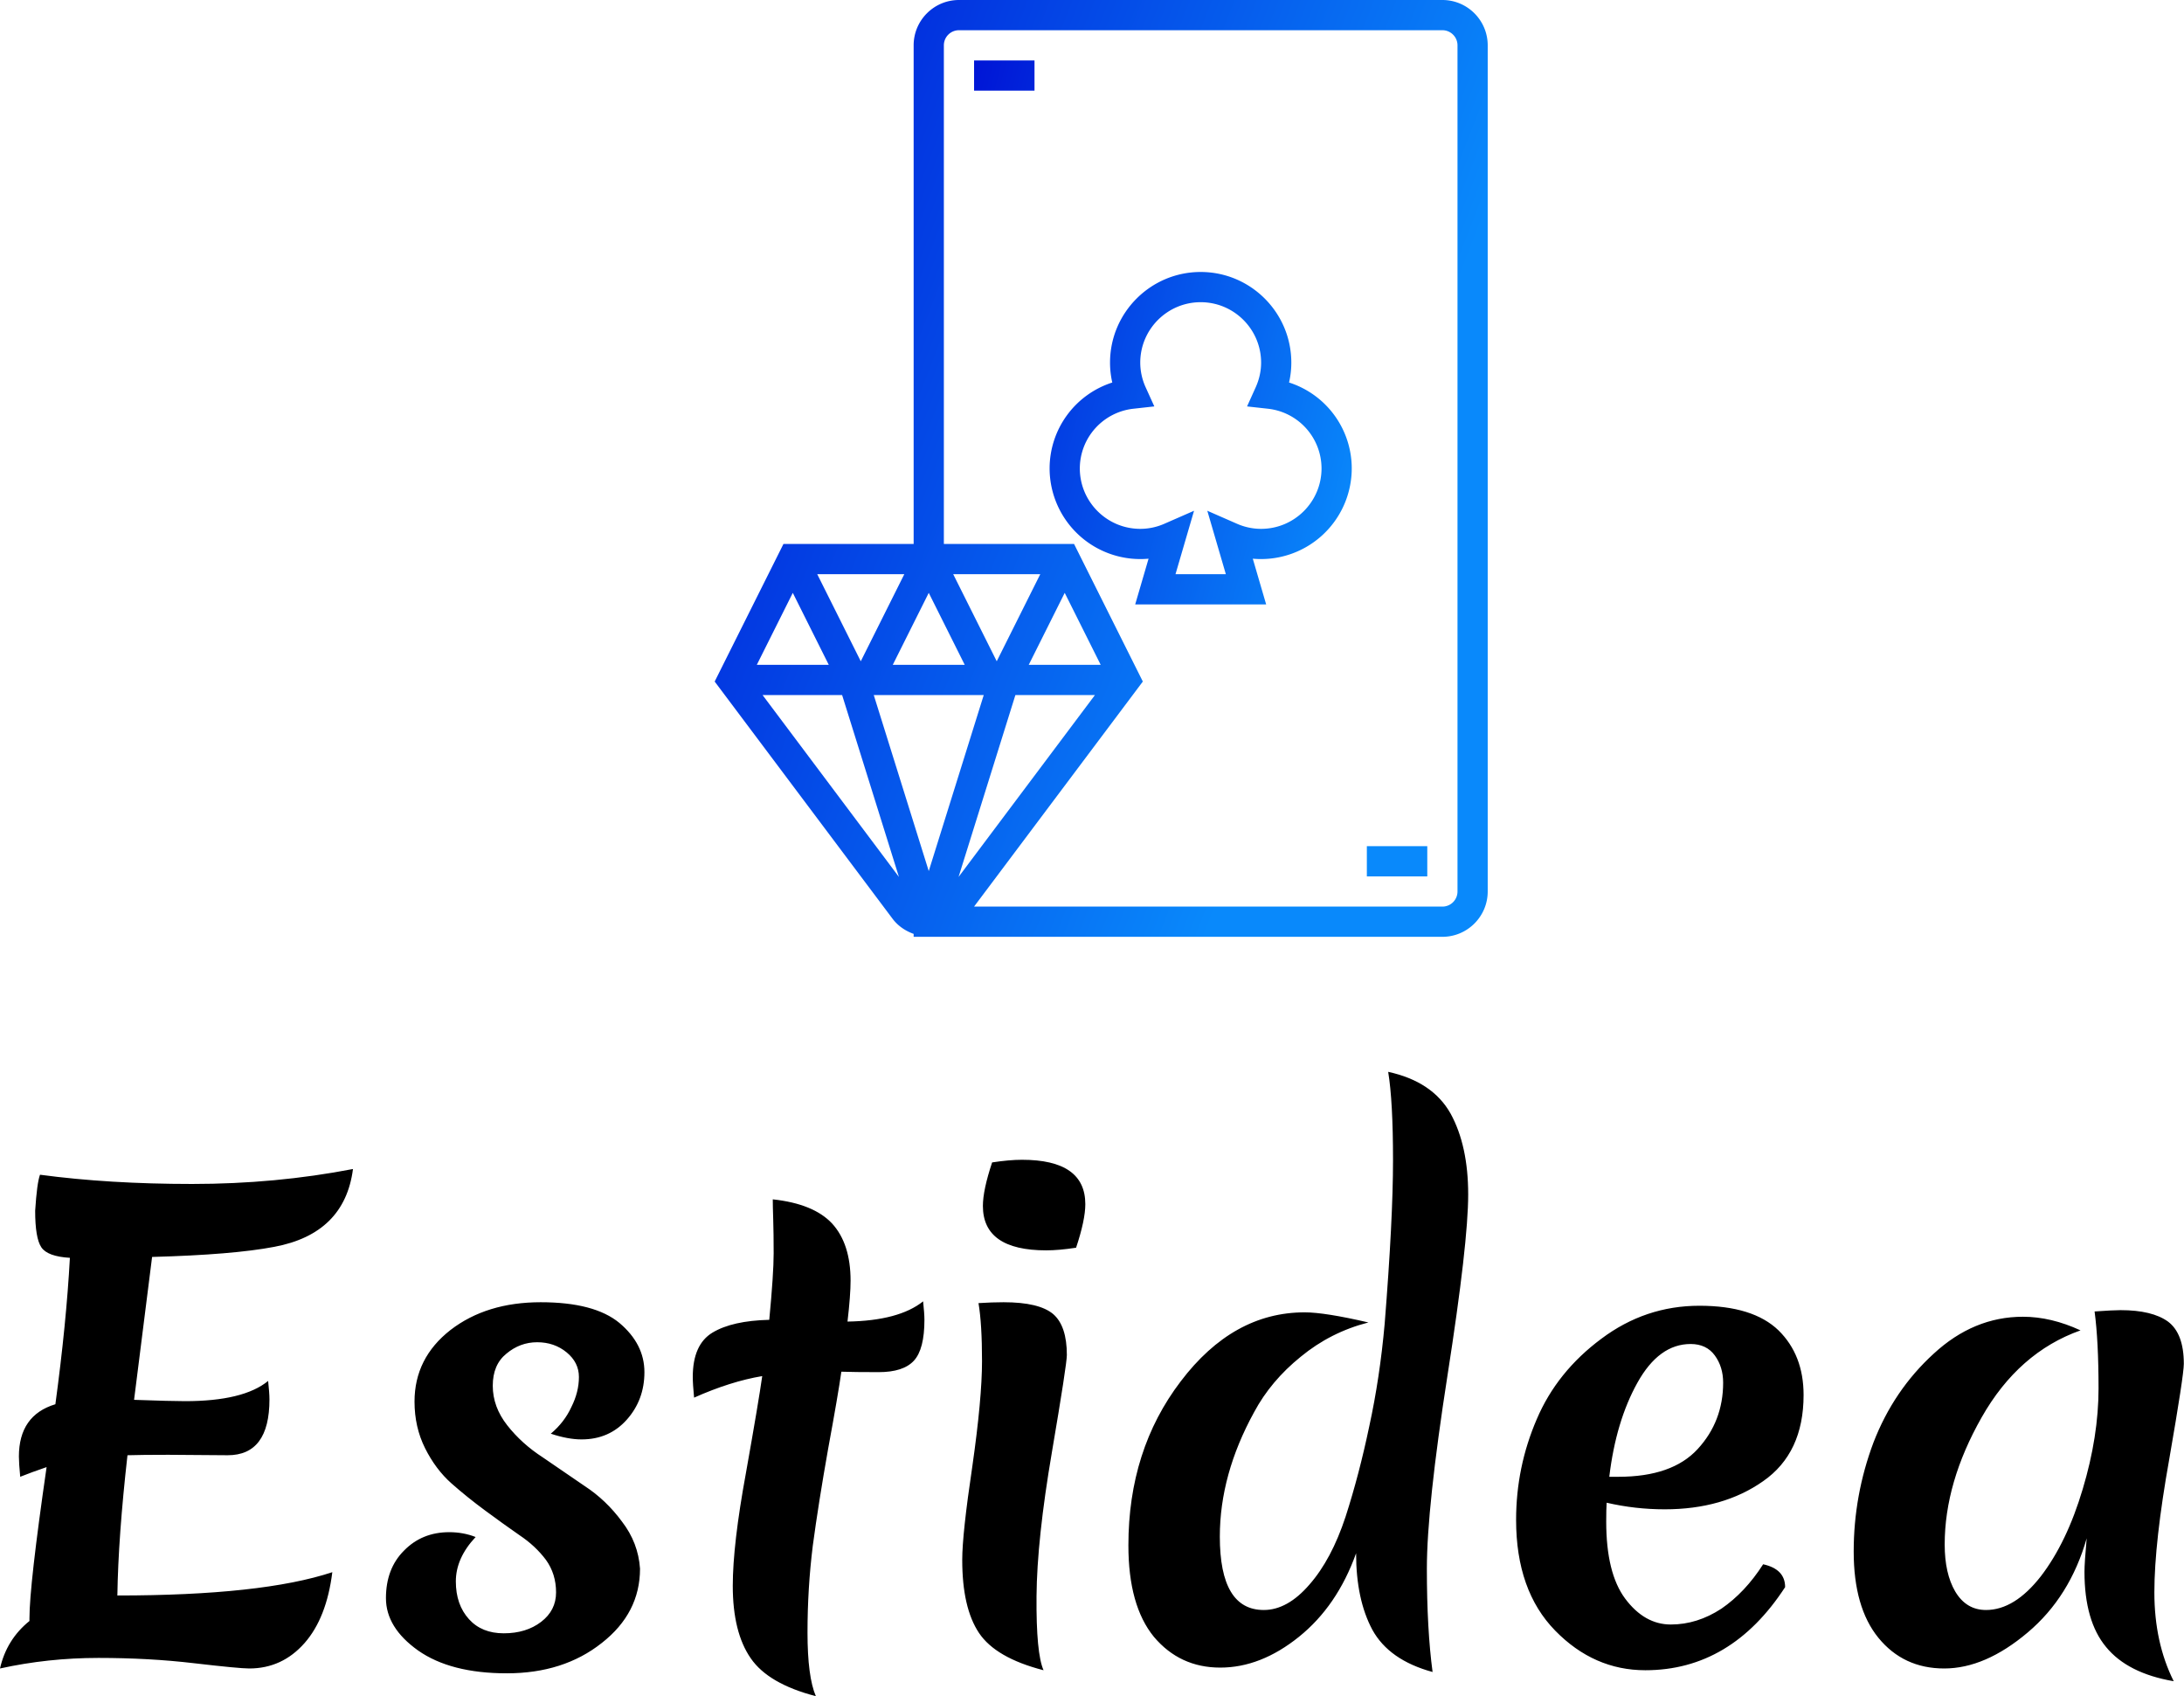
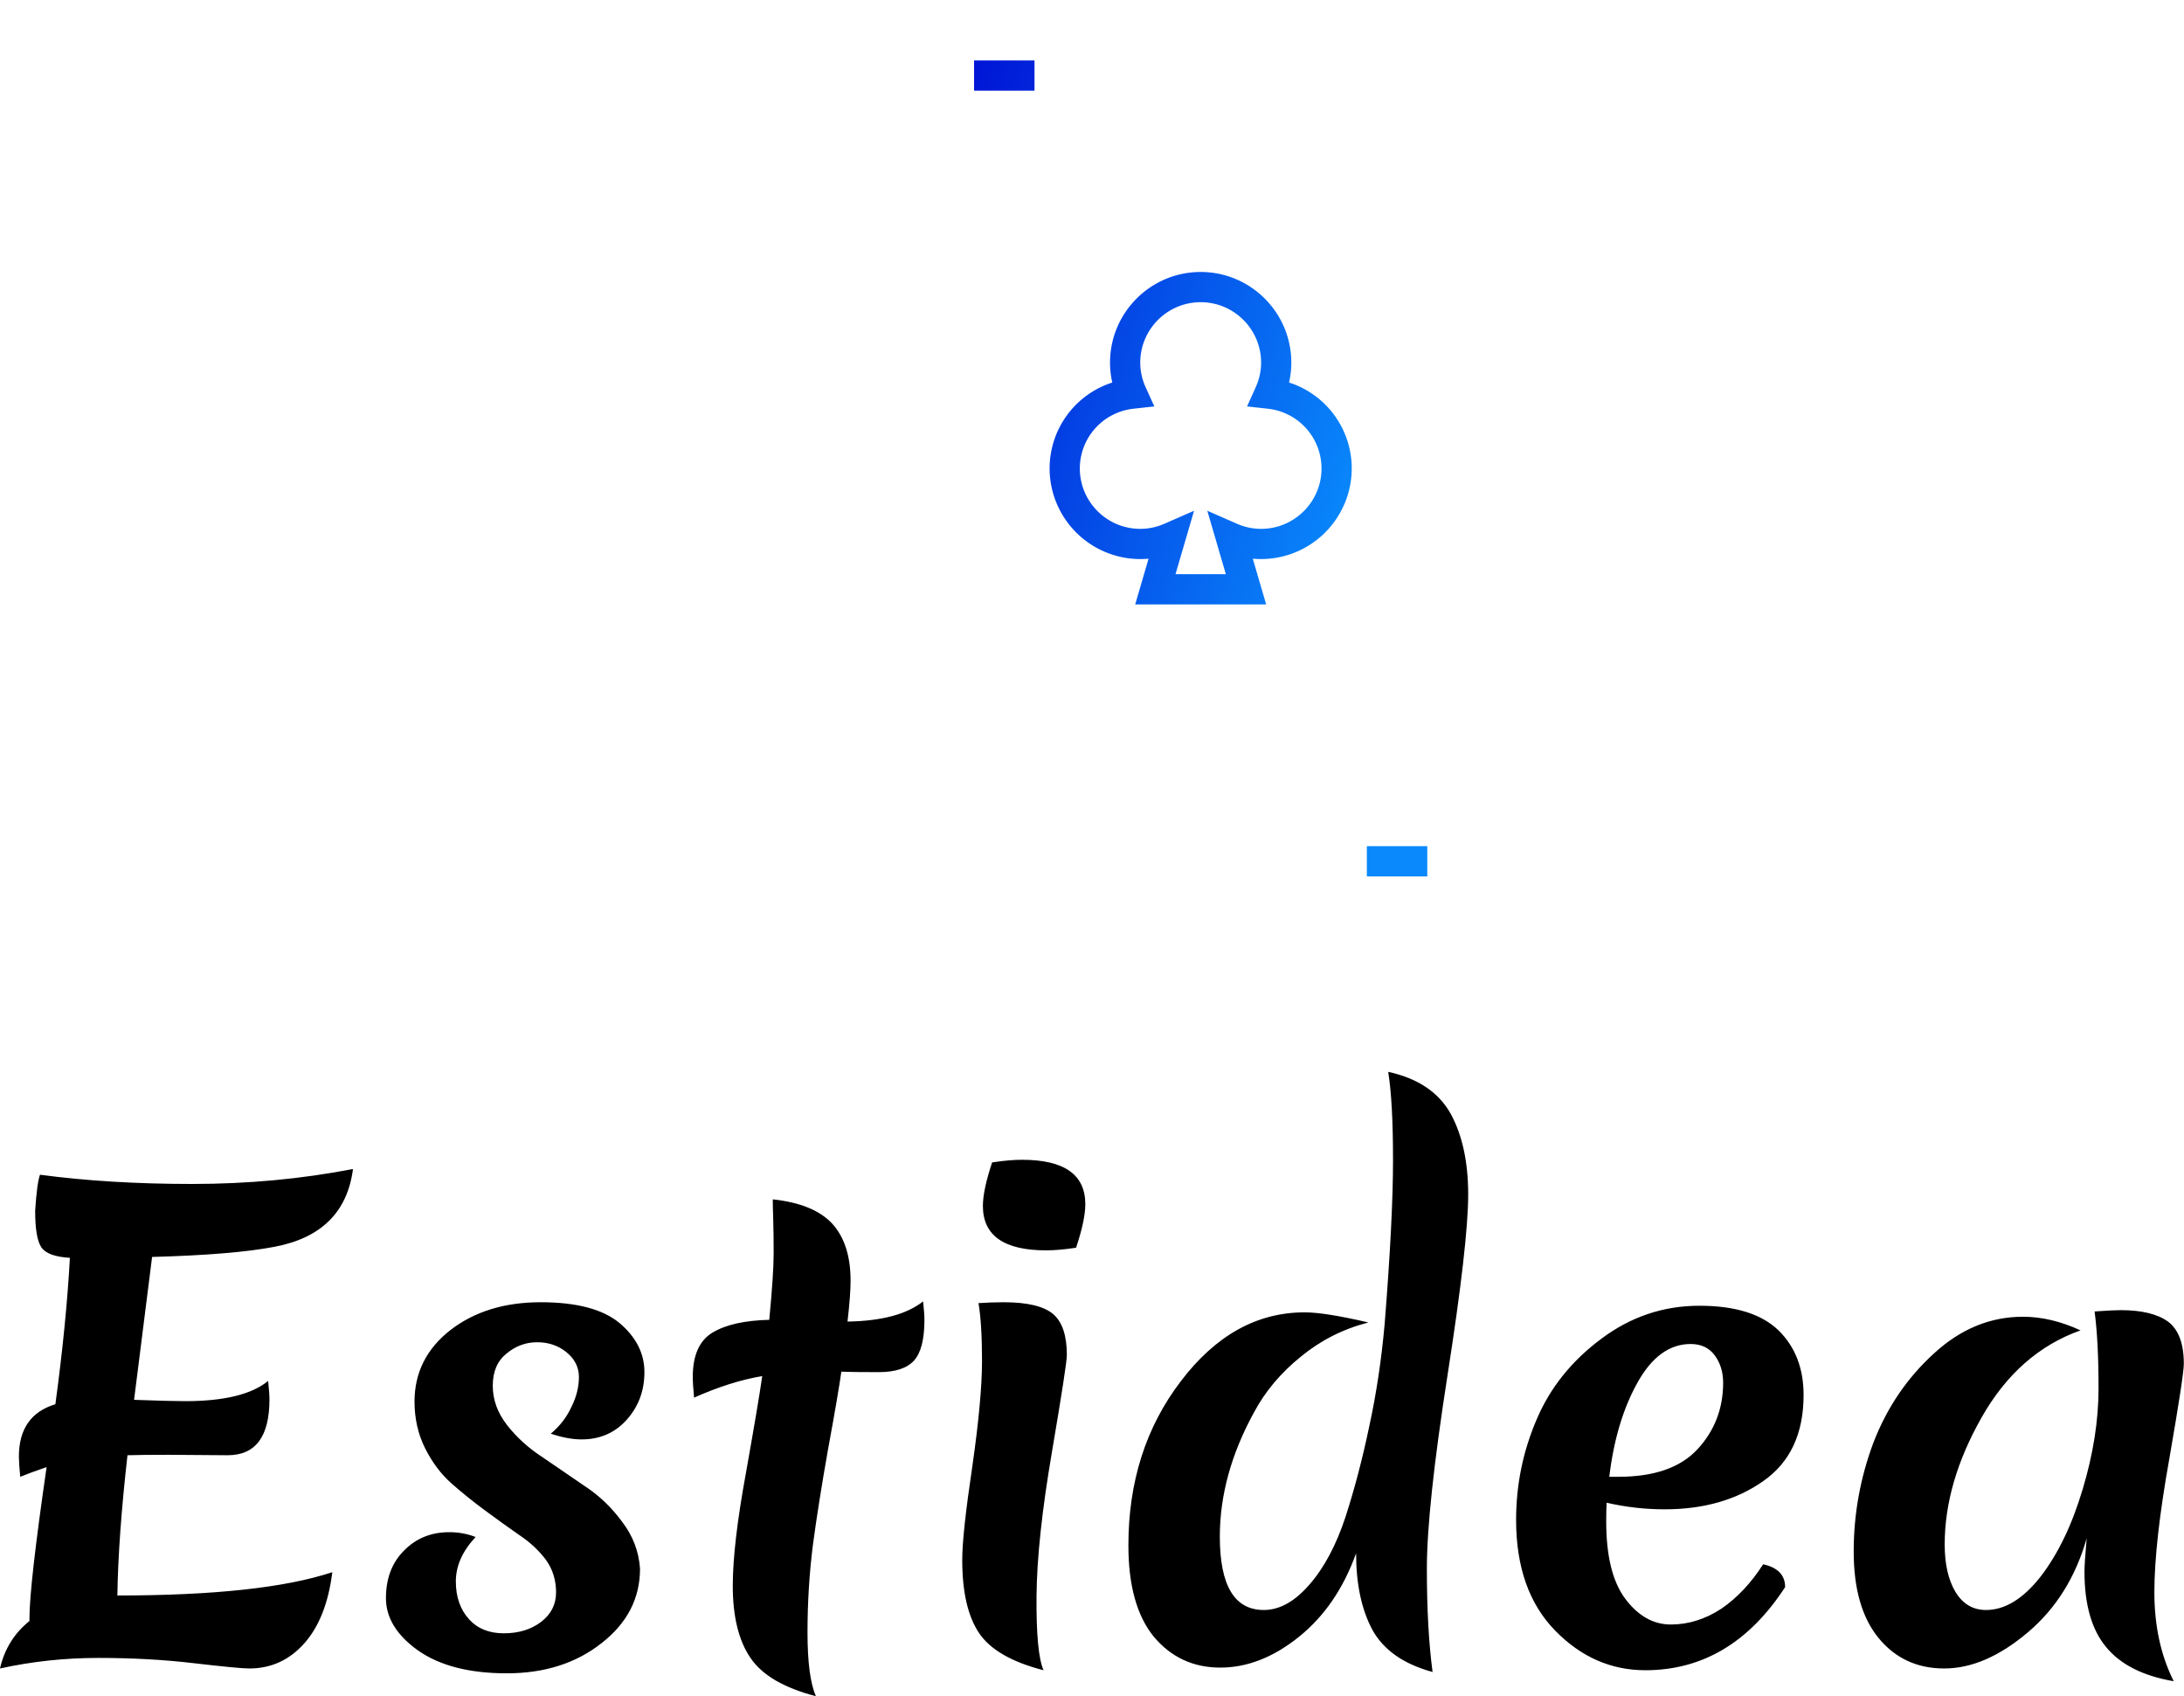
<svg xmlns="http://www.w3.org/2000/svg" data-v-423bf9ae="" viewBox="0 0 209.915 163" class="iconAbove">
  <g data-v-423bf9ae="" id="2732db4c-d18b-4441-8375-581410c4f243" fill="#000000" transform="matrix(4.225,0,0,4.225,-2.493,94.423)">
    <path d="M5.77 10.75L5.77 10.75L4.42 10.74Q3.81 10.74 3.49 10.75L3.49 10.75Q3.28 12.61 3.26 13.94L3.26 13.94Q6.55 13.94 8.15 13.41L8.15 13.41Q8.02 14.45 7.52 15.02Q7.01 15.60 6.26 15.60L6.26 15.60Q6.03 15.60 5.00 15.48Q3.98 15.36 2.83 15.36Q1.68 15.36 0.59 15.60L0.59 15.60Q0.74 14.94 1.26 14.52L1.26 14.52L1.26 14.46Q1.26 13.71 1.65 11.02L1.65 11.02Q1.30 11.14 1.05 11.24L1.05 11.24Q1.02 10.93 1.02 10.78L1.02 10.78Q1.02 9.84 1.85 9.59L1.85 9.59Q2.10 7.74 2.18 6.26L2.18 6.26Q1.67 6.23 1.53 6.02Q1.39 5.81 1.39 5.19L1.39 5.19Q1.43 4.56 1.50 4.37L1.50 4.37Q3.07 4.58 4.96 4.58Q6.86 4.58 8.62 4.24L8.62 4.24Q8.43 5.71 6.83 6.01L6.83 6.01Q5.89 6.19 4.05 6.24L4.05 6.24Q4.03 6.40 3.64 9.49L3.64 9.49Q4.48 9.52 4.80 9.52L4.80 9.52Q6.13 9.52 6.69 9.06L6.69 9.06Q6.72 9.34 6.72 9.48L6.72 9.48Q6.72 10.75 5.77 10.75ZM12.81 8.18Q12.42 8.18 12.11 8.44Q11.80 8.69 11.80 9.17Q11.80 9.65 12.13 10.07Q12.46 10.49 12.94 10.80Q13.41 11.12 13.89 11.45Q14.38 11.77 14.74 12.26Q15.11 12.74 15.15 13.33L15.15 13.33Q15.15 14.34 14.28 15.02Q13.41 15.71 12.12 15.71Q10.84 15.71 10.10 15.19Q9.37 14.67 9.37 14Q9.37 13.33 9.78 12.92Q10.19 12.50 10.81 12.50L10.81 12.50Q11.13 12.50 11.41 12.61L11.41 12.61Q10.96 13.09 10.96 13.62Q10.96 14.15 11.26 14.48Q11.55 14.80 12.05 14.80Q12.56 14.80 12.90 14.54Q13.24 14.28 13.24 13.87Q13.24 13.45 13.01 13.13Q12.77 12.81 12.41 12.57Q12.05 12.32 11.63 12.01Q11.21 11.70 10.86 11.39Q10.50 11.07 10.26 10.59Q10.02 10.11 10.02 9.53L10.02 9.53Q10.02 8.54 10.84 7.90Q11.66 7.27 12.89 7.27Q14.11 7.27 14.68 7.74Q15.25 8.22 15.25 8.86Q15.25 9.49 14.85 9.94Q14.45 10.39 13.82 10.39L13.82 10.39Q13.51 10.39 13.12 10.26L13.12 10.26Q13.43 10.00 13.59 9.65Q13.76 9.31 13.76 8.97Q13.76 8.64 13.48 8.41Q13.20 8.18 12.81 8.18ZM19.43 10.60Q19.21 11.84 19.08 12.81Q18.96 13.78 18.96 14.78Q18.96 15.79 19.15 16.23L19.15 16.23Q18.07 15.95 17.67 15.37Q17.26 14.78 17.26 13.72L17.26 13.72Q17.26 12.78 17.56 11.15Q17.85 9.52 17.93 8.95L17.93 8.95Q17.21 9.07 16.38 9.44L16.38 9.44Q16.35 9.13 16.35 8.97L16.35 8.97Q16.35 8.23 16.80 7.96Q17.25 7.69 18.09 7.67L18.09 7.67Q18.19 6.62 18.19 6.16Q18.19 5.70 18.18 5.39Q18.17 5.08 18.17 4.93L18.17 4.93Q19.10 5.03 19.52 5.48Q19.94 5.94 19.94 6.78L19.94 6.78Q19.94 7.11 19.87 7.71L19.87 7.71Q21.04 7.69 21.59 7.25L21.59 7.25Q21.62 7.53 21.62 7.67L21.62 7.67Q21.62 8.34 21.38 8.60Q21.14 8.86 20.58 8.86Q20.02 8.86 19.73 8.85L19.73 8.85Q19.66 9.35 19.43 10.60ZM22.48 13.13L22.48 13.13Q22.48 12.54 22.71 11.00Q22.93 9.46 22.93 8.61Q22.93 7.76 22.85 7.29L22.85 7.29Q23.16 7.27 23.42 7.27L23.42 7.27Q24.23 7.27 24.55 7.54Q24.86 7.81 24.86 8.47L24.86 8.47Q24.86 8.68 24.52 10.68Q24.18 12.67 24.17 13.96Q24.16 15.26 24.33 15.64L24.33 15.64Q23.24 15.36 22.86 14.79Q22.48 14.22 22.48 13.13ZM24.39 6.09L24.39 6.09Q22.95 6.09 22.95 5.08L22.95 5.08Q22.95 4.72 23.16 4.09L23.16 4.09Q23.55 4.03 23.84 4.03L23.84 4.03Q25.28 4.03 25.28 5.04L25.28 5.04Q25.28 5.40 25.07 6.03L25.07 6.03Q24.68 6.09 24.39 6.09ZM28.34 12.60L28.34 12.60Q28.34 14.27 29.34 14.27L29.34 14.27Q29.88 14.27 30.38 13.69Q30.88 13.12 31.20 12.15Q31.51 11.19 31.74 10.09Q31.98 8.99 32.09 7.76L32.09 7.76Q32.28 5.38 32.28 4.04Q32.28 2.70 32.17 2.03L32.17 2.03Q33.18 2.25 33.59 2.98Q33.99 3.71 33.99 4.82Q33.99 5.92 33.52 8.93Q33.05 11.94 33.05 13.33Q33.05 14.71 33.18 15.68L33.18 15.68Q32.19 15.41 31.81 14.72Q31.44 14.03 31.44 12.98L31.44 12.98Q31.01 14.18 30.14 14.88Q29.27 15.58 28.35 15.58Q27.43 15.58 26.84 14.88Q26.26 14.17 26.26 12.80L26.26 12.80Q26.26 10.63 27.45 9.07Q28.64 7.50 30.27 7.50L30.27 7.50Q30.73 7.50 31.72 7.73L31.72 7.73Q30.86 7.95 30.18 8.51Q29.50 9.06 29.12 9.77L29.12 9.77Q28.34 11.19 28.34 12.60ZM38.46 11.98L38.46 11.98Q37.79 11.98 37.14 11.83L37.14 11.83Q37.13 11.97 37.13 12.26L37.13 12.26Q37.13 13.43 37.56 14.01Q38.00 14.60 38.60 14.60Q39.20 14.60 39.75 14.24Q40.29 13.87 40.70 13.23L40.70 13.23Q41.20 13.34 41.20 13.75L41.20 13.75Q39.97 15.64 38.02 15.64L38.02 15.64Q36.85 15.64 35.97 14.74Q35.08 13.83 35.08 12.22L35.08 12.22Q35.08 11.02 35.55 9.93Q36.01 8.85 37.02 8.10Q38.02 7.35 39.25 7.35Q40.47 7.35 41.05 7.91Q41.62 8.47 41.62 9.38L41.62 9.38Q41.62 10.70 40.70 11.34Q39.79 11.98 38.46 11.98ZM39.05 8.22L39.05 8.22Q38.33 8.22 37.84 9.10Q37.35 9.98 37.20 11.24L37.20 11.24L37.41 11.24Q38.63 11.24 39.21 10.61Q39.79 9.98 39.79 9.10L39.79 9.10Q39.79 8.74 39.60 8.48Q39.41 8.22 39.05 8.22ZM44.83 12.78L44.83 12.78Q44.83 13.44 45.07 13.85Q45.32 14.27 45.77 14.27L45.77 14.27Q46.42 14.27 47.02 13.50Q47.61 12.73 47.97 11.52Q48.33 10.32 48.33 9.23Q48.33 8.15 48.24 7.48L48.24 7.48Q48.66 7.45 48.83 7.45L48.83 7.45Q49.55 7.45 49.91 7.71Q50.27 7.98 50.27 8.67L50.27 8.67Q50.27 8.93 49.94 10.83Q49.60 12.73 49.60 13.87Q49.60 15.01 50.04 15.89L50.04 15.89Q48.99 15.71 48.50 15.11Q48.01 14.52 48.01 13.40L48.01 13.40Q48.01 13.20 48.06 12.64L48.06 12.64Q47.68 13.97 46.72 14.78Q45.75 15.60 44.82 15.60Q43.89 15.60 43.32 14.90Q42.76 14.21 42.76 12.94Q42.76 11.66 43.21 10.46Q43.67 9.27 44.58 8.44Q45.49 7.60 46.61 7.60L46.61 7.60Q47.25 7.60 47.92 7.91L47.92 7.91Q46.51 8.41 45.67 9.89Q44.83 11.37 44.83 12.78Z" />
  </g>
  <defs data-v-423bf9ae="">
    <linearGradient data-v-423bf9ae="" gradientTransform="rotate(25)" id="bfea183e-6dd8-4e7e-8502-22b92224e6b9" x1="0%" y1="0%" x2="100%" y2="0%">
      <stop data-v-423bf9ae="" offset="0%" style="stop-color: rgb(0, 21, 214); stop-opacity: 1;" />
      <stop data-v-423bf9ae="" offset="100%" style="stop-color: rgb(9, 137, 251); stop-opacity: 1;" />
    </linearGradient>
  </defs>
  <g data-v-423bf9ae="" id="c9d7be0d-1b25-4281-b7d6-8b27f67fefe2" transform="matrix(1.452,0,0,1.452,60.227,-1.452)" stroke="none" fill="url(#bfea183e-6dd8-4e7e-8502-22b92224e6b9)">
-     <path d="M54 1H22c-1.654 0-3 1.346-3 3v33h-8.618l-4.553 9.105L17.601 61.8c.355.475.851.81 1.399 1.006V63h35c1.654 0 3-1.346 3-3V4c0-1.654-1.346-3-3-3zM15.5 44.764L12.618 39h5.764L15.5 44.764zm4.5-4.528L22.382 45h-4.764L20 40.236zM13.382 45H8.618L11 40.236 13.382 45zm10.258 2L20 58.649 16.36 47h7.28zm2.095 0H31l-9.026 12.036L25.735 47zm.883-2L29 40.236 31.382 45h-4.764zm-2.118-.236L21.618 39h5.764L24.5 44.764zM9 47h5.265l3.761 12.036L9 47zm46 13a1 1 0 01-1 1H22.999l11.172-14.895L29.618 37H21V4c0-.551.448-1 1-1h32c.552 0 1 .449 1 1v56z" />
    <path d="M23 5h4v2h-4zM49 57h4v2h-4zM43.85 26.315c.1-.432.15-.872.15-1.315 0-3.309-2.691-6-6-6s-6 2.691-6 6c0 .444.05.884.149 1.316A5.973 5.973 0 0028 32a6.006 6.006 0 006.55 5.975L33.666 41h8.668l-.884-3.025A6.006 6.006 0 0048 32a5.974 5.974 0 00-4.15-5.685zM42 36a3.951 3.951 0 01-1.599-.338l-1.962-.859L39.666 39h-3.332l1.227-4.197-1.962.859A3.951 3.951 0 0134 36c-2.206 0-4-1.794-4-4a3.982 3.982 0 013.562-3.951l1.37-.152-.57-1.255A3.965 3.965 0 0134 25c0-2.206 1.794-4 4-4s4 1.794 4 4c0 .557-.122 1.11-.363 1.643l-.567 1.255 1.368.151A3.982 3.982 0 0146 32c0 2.206-1.794 4-4 4z" />
  </g>
</svg>